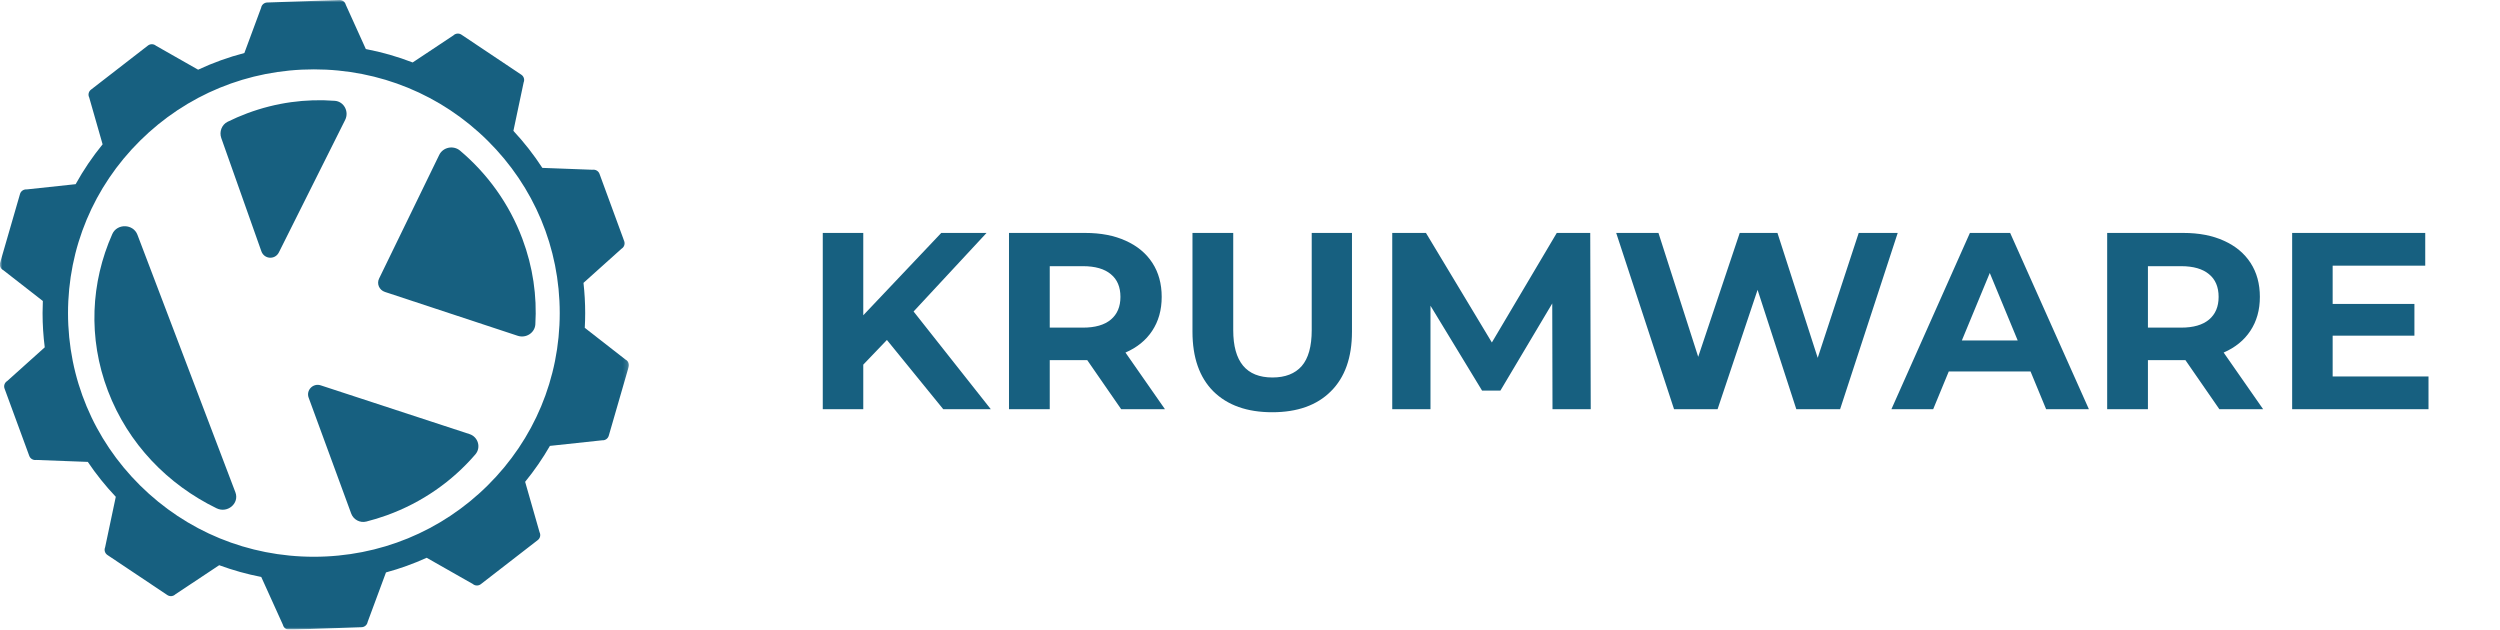
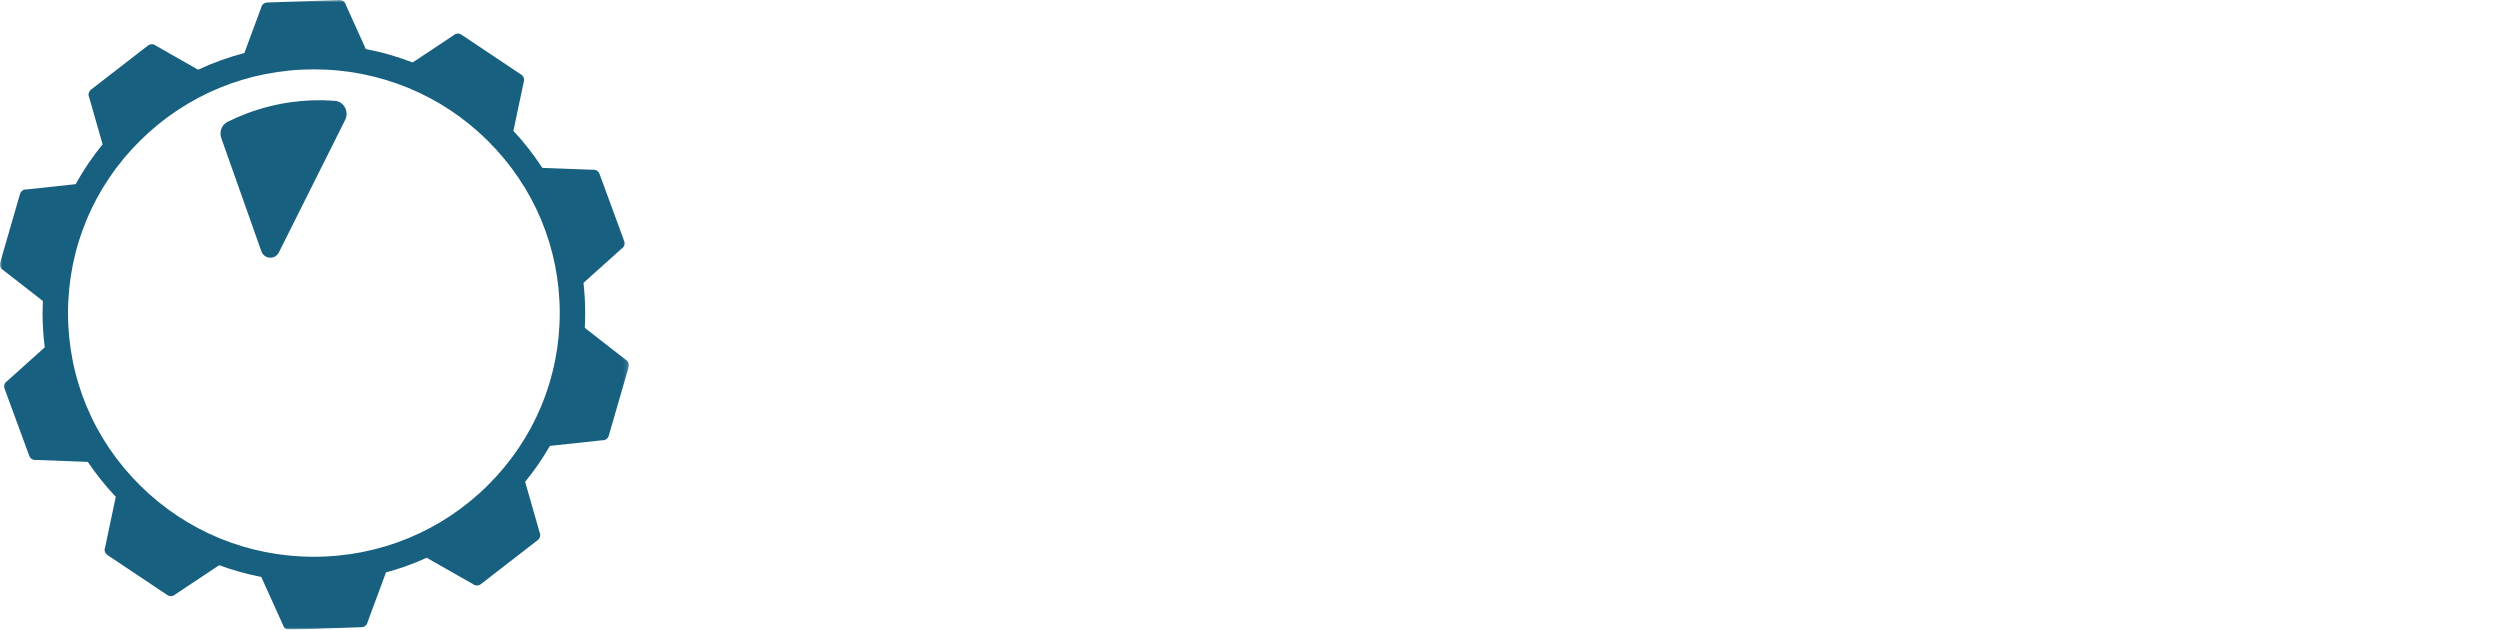
<svg xmlns="http://www.w3.org/2000/svg" width="548" height="138" viewBox="0 0 548 138" fill="none">
-   <path d="M194.412 74.52L189.229 79.93V89.7H180.351V51.06H189.229V69.11L206.324 51.06H216.25L200.258 68.282L217.187 89.7H206.765L194.412 74.52ZM245.765 89.7L238.321 78.936H237.88H230.104V89.7H221.171V51.06H237.88C241.299 51.06 244.258 51.63 246.758 52.771C249.295 53.912 251.243 55.531 252.603 57.629C253.963 59.726 254.644 62.21 254.644 65.081C254.644 67.951 253.945 70.435 252.548 72.533C251.188 74.594 249.239 76.176 246.703 77.28L255.36 89.7H245.765ZM245.6 65.081C245.6 62.91 244.901 61.254 243.504 60.113C242.107 58.935 240.067 58.346 237.383 58.346H230.104V71.815H237.383C240.067 71.815 242.107 71.226 243.504 70.049C244.901 68.871 245.6 67.215 245.6 65.081ZM278.871 90.362C273.357 90.362 269.056 88.835 265.967 85.781C262.916 82.727 261.39 78.366 261.39 72.698V51.06H270.324V72.367C270.324 79.285 273.191 82.745 278.926 82.745C281.72 82.745 283.853 81.917 285.323 80.261C286.794 78.568 287.529 75.937 287.529 72.367V51.06H296.352V72.698C296.352 78.366 294.808 82.727 291.72 85.781C288.668 88.835 284.386 90.362 278.871 90.362ZM340.307 89.7L340.252 66.516L328.892 85.615H324.867L313.562 67.013V89.7H305.18V51.06H312.57L327.017 75.072L341.245 51.06H348.58L348.69 89.7H340.307ZM415.977 51.06L403.349 89.7H393.753L385.261 63.535L376.493 89.7H366.953L354.27 51.06H363.534L372.247 78.218L381.346 51.06H389.618L398.441 78.439L407.429 51.06H415.977ZM445.093 81.42H427.171L423.752 89.7H414.595L431.803 51.06H440.626L457.887 89.7H448.512L445.093 81.42ZM442.281 74.63L436.16 59.837L430.039 74.63H442.281ZM486.486 89.7L479.042 78.936H478.6H470.825V89.7H461.892V51.06H478.6C482.019 51.06 484.977 51.63 487.479 52.771C490.015 53.912 491.963 55.531 493.324 57.629C494.682 59.726 495.364 62.21 495.364 65.081C495.364 67.951 494.665 70.435 493.269 72.533C491.907 74.594 489.96 76.176 487.424 77.28L496.081 89.7H486.486ZM486.321 65.081C486.321 62.91 485.621 61.254 484.225 60.113C482.826 58.935 480.786 58.346 478.104 58.346H470.825V71.815H478.104C480.786 71.815 482.826 71.226 484.225 70.049C485.621 68.871 486.321 67.215 486.321 65.081ZM532.329 82.524V89.7H502.44V51.06H531.612V58.236H511.318V66.626H529.24V73.582H511.318V82.524H532.329Z" fill="#176080" />
  <mask id="mask0_100_3175" style="mask-type:alpha" maskUnits="userSpaceOnUse" x="0" y="0" width="138" height="138">
    <path fill-rule="evenodd" clip-rule="evenodd" d="M0 0H137.859V138H0V0Z" fill="white" />
  </mask>
  <g mask="url(#mask0_100_3175)">
-     <path fill-rule="evenodd" clip-rule="evenodd" d="M80.3 114.325C81.789 113.948 83.274 113.495 84.749 112.963C92.567 110.142 99.156 105.46 104.199 99.607C105.493 98.106 104.818 95.776 102.926 95.156L70.302 84.468C68.627 83.919 67.052 85.528 67.656 87.171L76.98 112.566C77.472 113.905 78.906 114.678 80.3 114.325Z" fill="#176080" />
    <path fill-rule="evenodd" clip-rule="evenodd" d="M122.694 68.622C122.694 82.891 117.089 96.305 106.91 106.395C96.731 116.484 83.198 122.041 68.802 122.041C54.407 122.041 40.874 116.484 30.695 106.395C20.516 96.305 14.91 82.891 14.91 68.622C14.91 54.354 20.516 40.939 30.695 30.85C40.874 20.76 54.407 15.204 68.802 15.204C83.198 15.204 96.731 20.76 106.91 30.85C117.089 40.939 122.694 54.354 122.694 68.622ZM137.104 78.812L128.182 71.86C128.24 70.787 128.272 69.708 128.272 68.624C128.272 66.396 128.144 64.188 127.9 62.005L136.243 54.516C136.811 54.173 137.056 53.481 136.828 52.862L131.41 38.106C131.183 37.486 130.546 37.112 129.889 37.212L118.88 36.799C117.025 33.942 114.906 31.227 112.539 28.685L114.785 18.058C115.041 17.45 114.829 16.747 114.278 16.378L101.144 7.597C100.593 7.229 99.855 7.297 99.383 7.761L90.456 13.691C87.143 12.409 83.71 11.425 80.19 10.752L75.805 1.065C75.652 0.423 75.063 -0.022 74.399 0.001L58.566 0.549C57.901 0.572 57.346 1.057 57.238 1.707L53.564 11.623C50.074 12.533 46.682 13.754 43.428 15.277L34.192 10.027C33.688 9.597 32.948 9.58 32.425 9.986L19.941 19.654C19.417 20.059 19.254 20.775 19.552 21.363L22.491 31.636C20.246 34.386 18.271 37.309 16.58 40.372L5.841 41.521C5.179 41.468 4.571 41.885 4.387 42.518L0.02 57.613C-0.163 58.247 0.13 58.92 0.721 59.222L9.393 65.978C9.353 66.856 9.331 67.738 9.331 68.624C9.331 71.156 9.493 73.662 9.808 76.134L1.582 83.519C1.014 83.861 0.769 84.553 0.996 85.173L6.415 99.928C6.642 100.547 7.279 100.922 7.936 100.822L19.247 101.246C21.059 103.938 23.109 106.497 25.381 108.9L23.04 119.977C22.784 120.584 22.996 121.287 23.548 121.656L36.681 130.437C37.233 130.805 37.969 130.737 38.442 130.273L48.045 123.893C51.034 124.994 54.114 125.857 57.266 126.468L62.02 136.969C62.173 137.611 62.762 138.056 63.426 138.033L79.259 137.485C79.924 137.462 80.479 136.977 80.587 136.327L84.607 125.476C87.669 124.645 90.65 123.57 93.528 122.264L103.633 128.007C104.137 128.437 104.877 128.454 105.4 128.049L117.885 118.381C118.409 117.975 118.571 117.259 118.273 116.671L115.11 105.615C117.144 103.122 118.96 100.489 120.541 97.738L131.984 96.513C132.646 96.567 133.255 96.149 133.438 95.516L137.805 80.421C137.988 79.788 137.695 79.114 137.104 78.812Z" fill="#176080" />
-     <path fill-rule="evenodd" clip-rule="evenodd" d="M117.348 71.093C117.72 64.903 116.83 58.54 114.504 52.342C111.603 44.61 106.823 38.071 100.85 33.024C99.386 31.787 97.105 32.255 96.277 33.959L83.093 61.065C82.534 62.215 83.13 63.58 84.371 63.99L113.479 73.603C115.305 74.206 117.236 72.961 117.348 71.093Z" fill="#176080" />
    <path fill-rule="evenodd" clip-rule="evenodd" d="M54.164 24.844C52.697 25.393 51.274 26.011 49.896 26.691C48.608 27.329 48.013 28.88 48.503 30.261L57.29 55.074C57.916 56.843 60.292 56.997 61.13 55.323L75.657 26.287C76.569 24.467 75.394 22.254 73.407 22.101C67.067 21.614 60.528 22.464 54.164 24.844Z" fill="#176080" />
-     <path fill-rule="evenodd" clip-rule="evenodd" d="M24.614 51.309C19.925 61.855 19.239 74.058 23.658 85.678C28.078 97.297 36.801 106.222 47.476 111.418C49.869 112.583 52.518 110.329 51.599 107.915L30.125 51.456C29.207 49.042 25.664 48.944 24.614 51.309Z" fill="#176080" />
  </g>
</svg>